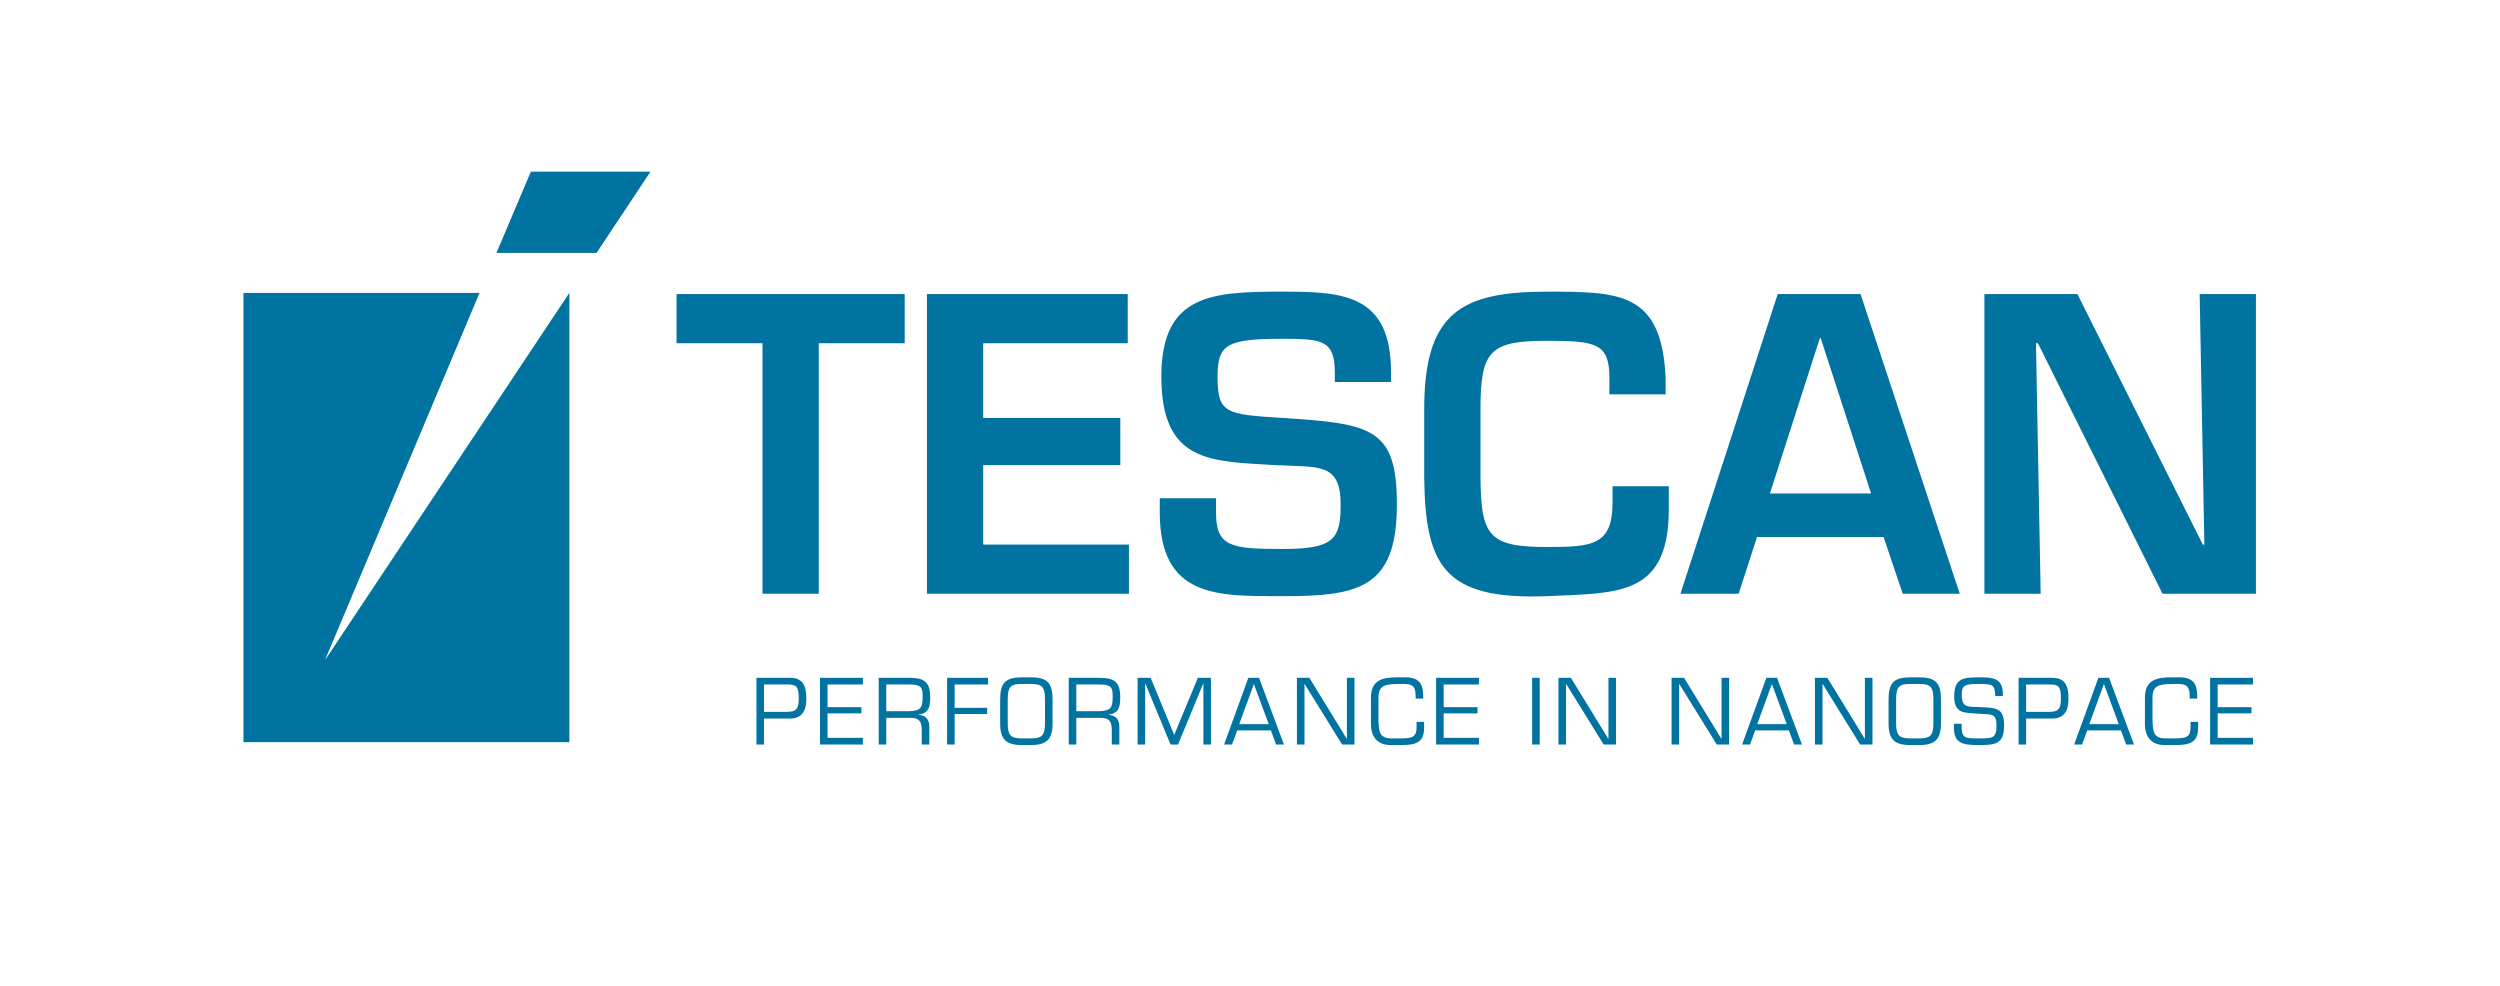
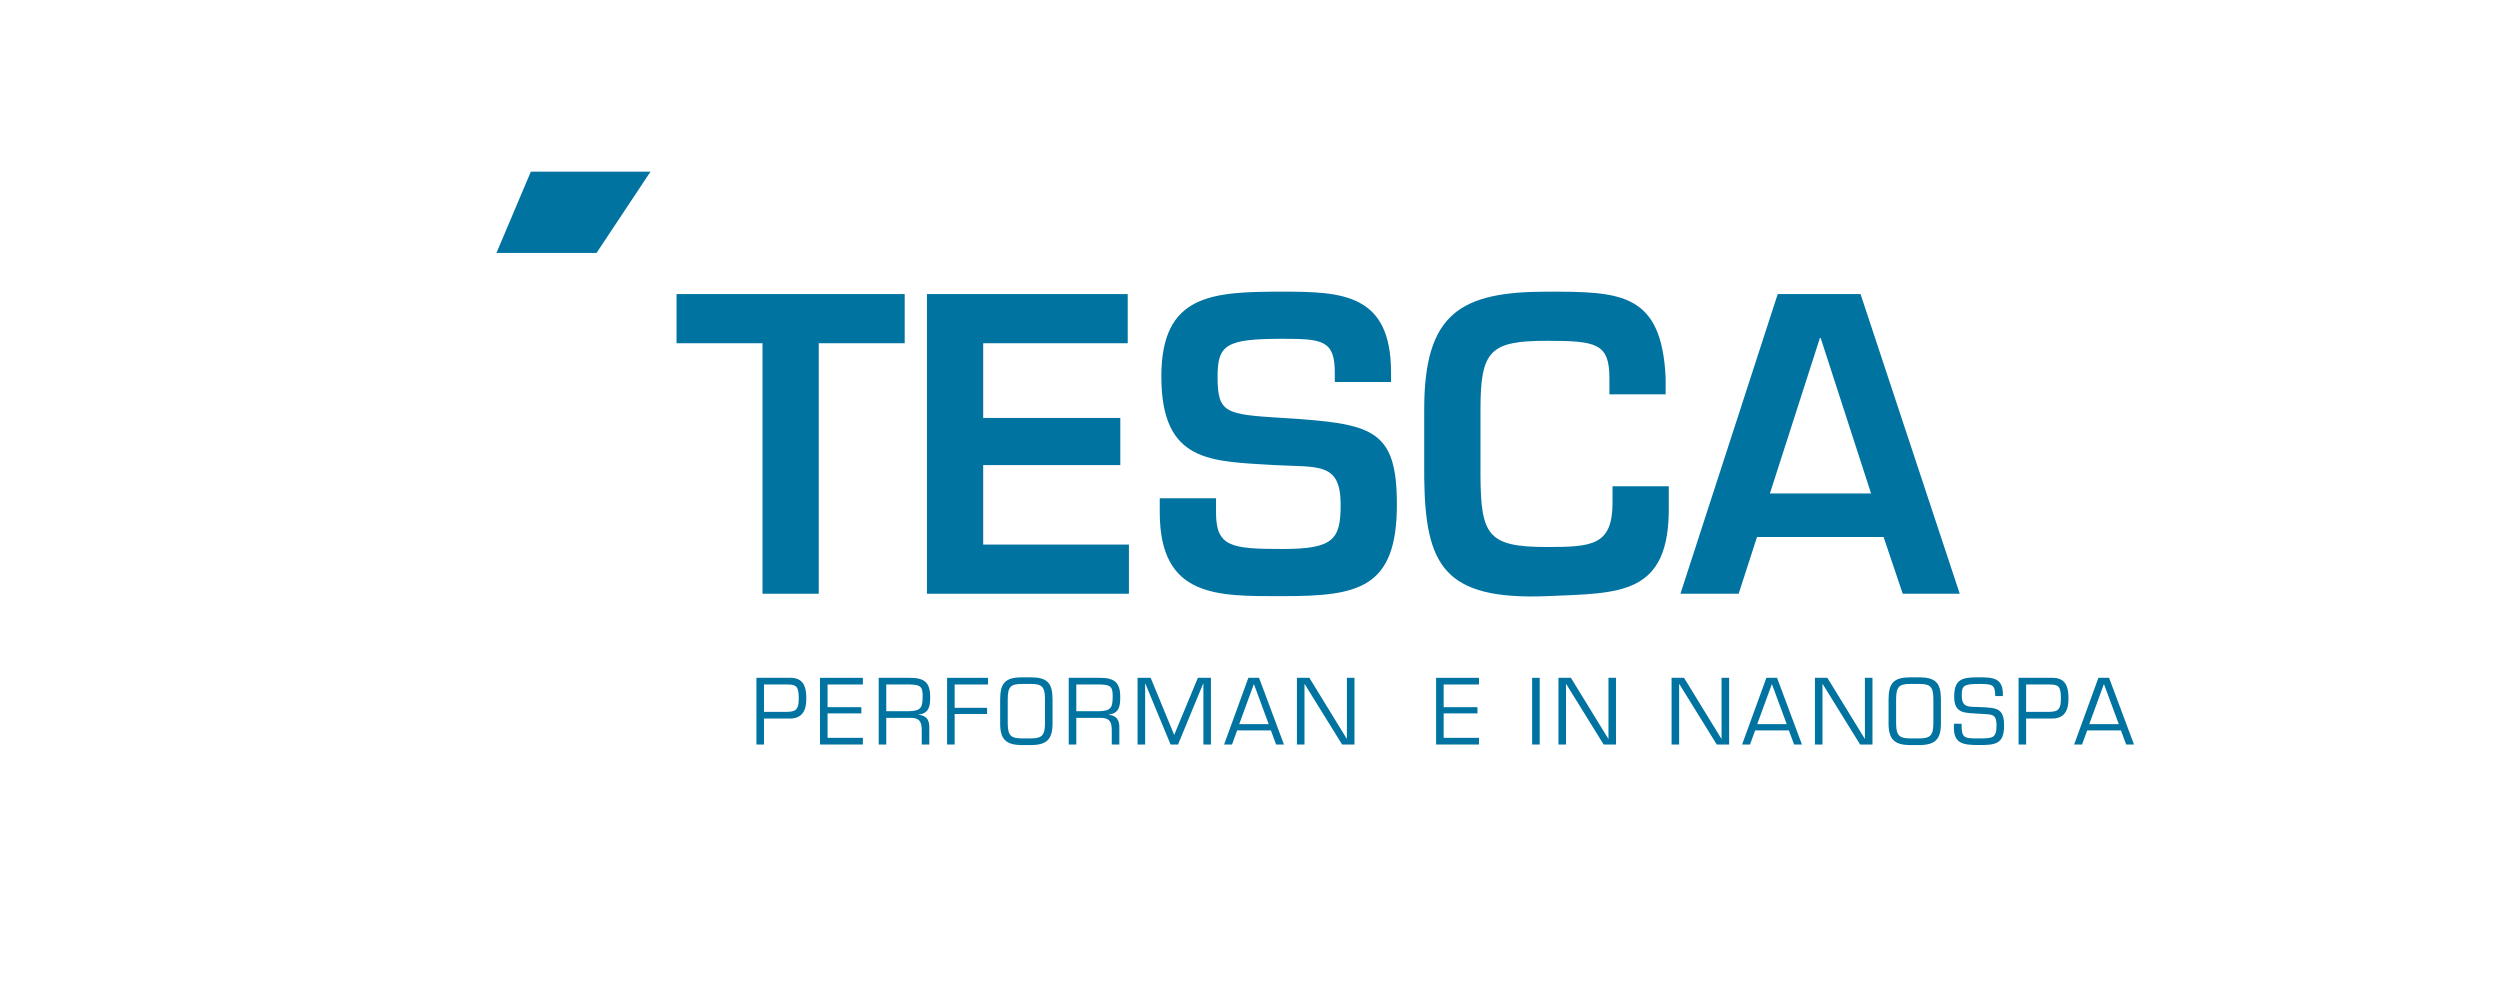
<svg xmlns="http://www.w3.org/2000/svg" width="312" height="123">
  <defs>
    <clipPath id="clip_0">
-       <rect x="-30" width="1441" height="3663" clip-rule="evenodd" />
-     </clipPath>
+       </clipPath>
  </defs>
  <g clip-path="url(#clip_0)">
    <path fill="rgb(0,115,161)" stroke="none" transform="translate(30.381 36.554)" d="M10.169 45.85L29.464 0L0 0L0 56.063L40.675 56.063L40.675 0L10.169 45.85Z" />
  </g>
  <defs>
    <clipPath id="clip_1">
      <rect x="-30" width="1441" height="3663" clip-rule="evenodd" />
    </clipPath>
  </defs>
  <g clip-path="url(#clip_1)">
    <path fill="rgb(0,115,161)" stroke="none" transform="translate(61.956 21.423)" d="M19.226 0L12.489 10.146L0 10.146L4.293 0L19.226 0Z" />
  </g>
  <defs>
    <clipPath id="clip_2">
      <rect x="-30" width="1441" height="3663" clip-rule="evenodd" />
    </clipPath>
  </defs>
  <g clip-path="url(#clip_2)">
    <path fill="rgb(0,115,161)" stroke="none" transform="translate(84.432 36.701)" d="M17.748 37.399L10.728 37.399L10.728 6.135L0 6.135L0 0L28.474 0L28.474 6.135L17.748 6.135L17.748 37.399Z" />
  </g>
  <defs>
    <clipPath id="clip_3">
      <rect x="-30" width="1441" height="3663" clip-rule="evenodd" />
    </clipPath>
  </defs>
  <g clip-path="url(#clip_3)">
    <path fill="rgb(0,115,161)" stroke="none" transform="translate(115.682 36.701)" d="M7.021 15.456L24.133 15.456L24.133 21.343L7.021 21.343L7.021 31.262L25.208 31.262L25.208 37.399L0 37.399L0 0L25.058 0L25.058 6.135L7.021 6.135L7.021 15.456Z" />
  </g>
  <defs>
    <clipPath id="clip_4">
      <rect x="-30" width="1441" height="3663" clip-rule="evenodd" />
    </clipPath>
  </defs>
  <g clip-path="url(#clip_4)">
    <path fill="rgb(0,115,161)" stroke="none" transform="translate(144.737 36.399)" d="M7.022 25.783L7.022 27.525C7.022 31.814 8.825 32.115 15.311 32.115C21.698 32.115 22.576 30.921 22.576 26.58C22.576 21.244 19.795 21.943 14.334 21.645C6.436 21.146 0.199 21.444 0.199 10.574C0.199 0.302 6.537 0 15.311 0C22.769 0 28.865 0.251 28.865 10.075L28.865 11.273L21.845 11.273L21.845 10.075C21.845 6.035 20.234 5.884 15.311 5.884C8.339 5.884 7.216 6.584 7.216 10.574C7.216 15.162 8.144 15.312 15.262 15.758C26.526 16.458 29.594 17.056 29.594 26.58C29.594 37.103 24.72 38.001 15.311 38.001C7.216 38.001 0 38.245 0 27.525L0 25.783L7.022 25.783Z" />
  </g>
  <defs>
    <clipPath id="clip_5">
      <rect x="-30" width="1441" height="3663" clip-rule="evenodd" />
    </clipPath>
  </defs>
  <g clip-path="url(#clip_5)">
    <path fill="rgb(0,115,161)" stroke="none" transform="translate(177.742 36.4)" d="M23.112 12.815L23.112 10.772C23.112 6.436 21.452 6.134 15.309 6.134C8.241 6.134 7.021 7.33 7.021 14.661L7.021 22.94C7.068 30.42 7.948 31.866 15.309 31.866C20.964 31.866 23.501 31.667 23.501 26.331L23.501 24.286L30.521 24.286L30.521 26.732C30.669 38.001 24.375 37.6 15.309 38.001C2.437 38.499 0.142 34.159 0 23.238L0 14.661C0 2.696 4.535 0 15.309 0C24.425 0 29.643 0.05 30.13 10.772L30.13 12.815L23.112 12.815Z" />
  </g>
  <defs>
    <clipPath id="clip_6">
      <rect x="-30" width="1441" height="3663" clip-rule="evenodd" />
    </clipPath>
  </defs>
  <g clip-path="url(#clip_6)">
    <path fill="rgb(0,115,161)" stroke="none" transform="translate(209.719 36.701)" d="M7.266 37.399L9.554 30.318L25.353 30.318L27.742 37.399L34.858 37.399L22.477 0L12.14 0L0 37.399L7.266 37.399ZM17.404 5.485L17.503 5.485L23.79 24.882L11.166 24.882L17.404 5.485Z" fill-rule="evenodd" />
  </g>
  <defs>
    <clipPath id="clip_7">
      <rect x="-30" width="1441" height="3663" clip-rule="evenodd" />
    </clipPath>
  </defs>
  <g clip-path="url(#clip_7)">
-     <path fill="rgb(0,115,161)" stroke="none" transform="translate(247.653 36.701)" d="M26.865 0L33.886 0L33.886 37.399L22.233 37.399L6.68 6.135L6.435 6.135L7.023 37.399L0 37.399L0 0L11.607 0L27.256 31.262L27.451 31.262L26.865 0Z" />
-   </g>
+     </g>
  <defs>
    <clipPath id="clip_8">
      <rect x="-30" width="1441" height="3663" clip-rule="evenodd" />
    </clipPath>
  </defs>
  <g clip-path="url(#clip_8)">
    <path fill="rgb(0,115,161)" stroke="none" transform="translate(94.403 84.592)" d="M0.942 8.324L0 8.324L0 0L4.239 0C5.846 0 6.224 1.088 6.224 2.519C6.224 3.262 6.214 5.084 4.193 5.084L0.942 5.084L0.942 8.324ZM5.282 2.64C5.282 1.043 4.994 0.832 3.828 0.832L0.942 0.832L0.942 4.25L3.384 4.25L3.414 4.25C4.647 4.25 5.282 4.25 5.282 2.64Z" fill-rule="evenodd" />
  </g>
  <defs>
    <clipPath id="clip_9">
      <rect x="-30" width="1441" height="3663" clip-rule="evenodd" />
    </clipPath>
  </defs>
  <g clip-path="url(#clip_9)">
    <path fill="rgb(0,115,161)" stroke="none" transform="translate(102.337 84.592)" d="M0.943 3.664L5.162 3.664L5.162 4.439L0.943 4.439L0.943 7.49L5.349 7.49L5.349 8.324L0 8.324L0 0L5.349 0L5.349 0.832L0.943 0.832L0.943 3.664Z" />
  </g>
  <defs>
    <clipPath id="clip_10">
      <rect x="-30" width="1441" height="3663" clip-rule="evenodd" />
    </clipPath>
  </defs>
  <g clip-path="url(#clip_10)">
    <path fill="rgb(0,115,161)" stroke="none" transform="translate(109.662 84.592)" d="M3.973 4.994L0.944 4.994L0.944 8.324L0 8.324L0 0L3.84 0C5.636 0 6.426 0.498 6.426 2.396C6.426 3.562 6.292 4.426 4.972 4.594L4.972 4.619C5.903 4.683 6.316 5.217 6.316 6.115L6.316 8.324L5.371 8.324L5.371 6.558C5.371 5.506 5.115 4.994 3.973 4.994ZM0.944 0.832L0.944 4.162L3.852 4.162C5.301 4.119 5.483 3.672 5.483 2.297C5.483 1.23 5.339 0.832 3.852 0.832L0.944 0.832Z" fill-rule="evenodd" />
  </g>
  <defs>
    <clipPath id="clip_11">
      <rect x="-30" width="1441" height="3663" clip-rule="evenodd" />
    </clipPath>
  </defs>
  <g clip-path="url(#clip_11)">
    <path fill="rgb(0,115,161)" stroke="none" transform="translate(118.198 84.592)" d="M0.943 3.742L4.993 3.742L4.993 4.517L0.943 4.517L0.943 8.324L0 8.324L0 0L5.106 0L5.106 0.832L0.943 0.832L0.943 3.742Z" />
  </g>
  <defs>
    <clipPath id="clip_12">
      <rect x="-30" width="1441" height="3663" clip-rule="evenodd" />
    </clipPath>
  </defs>
  <g clip-path="url(#clip_12)">
    <path fill="rgb(0,115,161)" stroke="none" transform="translate(124.82 84.527)" d="M0 2.793C0 0.707 0.634 0.02 2.71 0L3.832 0C5.907 0.02 6.538 0.707 6.538 2.793L6.538 5.758C6.538 7.721 5.83 8.455 3.832 8.455L2.71 8.455C0.712 8.455 0 7.721 0 5.758L0 2.793ZM5.596 2.793C5.596 1.172 5.232 0.83 3.832 0.83L2.71 0.83C1.311 0.83 0.945 1.172 0.945 2.793L0.945 5.758C0.945 7.41 1.49 7.611 2.71 7.625L3.832 7.625C5.051 7.611 5.596 7.41 5.596 5.758L5.596 2.793Z" fill-rule="evenodd" />
  </g>
  <defs>
    <clipPath id="clip_13">
      <rect x="-30" width="1441" height="3663" clip-rule="evenodd" />
    </clipPath>
  </defs>
  <g clip-path="url(#clip_13)">
    <path fill="rgb(0,115,161)" stroke="none" transform="translate(133.378 84.592)" d="M3.973 4.994L0.945 4.994L0.945 8.324L0 8.324L0 0L3.841 0C5.637 0 6.428 0.498 6.428 2.396C6.428 3.562 6.294 4.426 4.975 4.594L4.975 4.619C5.904 4.683 6.315 5.217 6.315 6.115L6.315 8.324L5.371 8.324L5.371 6.558C5.371 5.506 5.118 4.994 3.973 4.994ZM0.945 0.832L0.945 4.162L3.854 4.162C5.305 4.119 5.484 3.672 5.484 2.297C5.484 1.23 5.339 0.832 3.854 0.832L0.945 0.832Z" fill-rule="evenodd" />
  </g>
  <defs>
    <clipPath id="clip_14">
      <rect x="-30" width="1441" height="3663" clip-rule="evenodd" />
    </clipPath>
  </defs>
  <g clip-path="url(#clip_14)">
    <path fill="rgb(0,115,161)" stroke="none" transform="translate(141.968 84.592)" d="M5.051 8.324L4.12 8.324L0.967 0.711L0.947 0.711L0.947 8.324L0 8.324L0 0L1.633 0L4.572 7.125L7.527 0L9.156 0L9.156 8.324L8.215 8.324L8.215 0.711L8.193 0.711L5.051 8.324Z" />
  </g>
  <defs>
    <clipPath id="clip_15">
      <rect x="-30" width="1441" height="3663" clip-rule="evenodd" />
    </clipPath>
  </defs>
  <g clip-path="url(#clip_15)">
    <path fill="rgb(0,115,161)" stroke="none" transform="translate(152.766 84.591)" d="M6.491 8.325L5.841 6.559L1.633 6.559L0.991 8.325L0 8.325L3.03 0L4.364 0L7.471 8.325L6.491 8.325ZM1.889 5.784L5.572 5.784L3.718 0.776L1.889 5.784Z" fill-rule="evenodd" />
  </g>
  <defs>
    <clipPath id="clip_16">
      <rect x="-30" width="1441" height="3663" clip-rule="evenodd" />
    </clipPath>
  </defs>
  <g clip-path="url(#clip_16)">
    <path fill="rgb(0,115,161)" stroke="none" transform="translate(161.856 84.592)" d="M7.181 8.324L5.638 8.324L0.965 0.775L0.945 0.775L0.945 8.324L0 8.324L0 0L1.554 0L6.216 7.603L6.238 7.603L6.238 0L7.181 0L7.181 8.324Z" />
  </g>
  <defs>
    <clipPath id="clip_17">
      <rect x="-30" width="1441" height="3663" clip-rule="evenodd" />
    </clipPath>
  </defs>
  <g clip-path="url(#clip_17)">
-     <path fill="rgb(0,115,161)" stroke="none" transform="translate(171.093 84.527)" d="M2.418 8.455C0.897 8.455 0 7.5 0 5.836L0 2.615C0 0.266 1.451 0 3.471 0L4.248 0C5.988 0 6.523 0.752 6.523 2.394L6.523 2.66L5.579 2.66L5.579 2.43C5.579 1.262 5.336 0.83 4.118 0.83L3.582 0.83C1.63 0.83 0.94 1.062 0.94 2.584L0.94 4.869C0.94 6.768 1.021 7.625 2.595 7.625L3.718 7.625C5.226 7.625 5.693 7.41 5.693 6.226L5.693 5.559L6.636 5.559L6.636 6.336C6.636 8.246 5.414 8.455 3.747 8.455L2.418 8.455Z" />
-   </g>
+     </g>
  <defs>
    <clipPath id="clip_18">
      <rect x="-30" width="1441" height="3663" clip-rule="evenodd" />
    </clipPath>
  </defs>
  <g clip-path="url(#clip_18)">
    <path fill="rgb(0,115,161)" stroke="none" transform="translate(179.225 84.592)" d="M0.945 3.664L5.163 3.664L5.163 4.439L0.945 4.439L0.945 7.49L5.35 7.49L5.35 8.324L0 8.324L0 0L5.35 0L5.35 0.832L0.945 0.832L0.945 3.664Z" />
  </g>
  <defs>
    <clipPath id="clip_19">
      <rect y="0.929" width="311.812" height="122.071" clip-rule="evenodd" />
    </clipPath>
  </defs>
  <g clip-path="url(#clip_19)">
    <path fill="rgb(0,115,161)" stroke="none" transform="translate(191.183 84.592)" d="M0.028 8.324L0.973 8.324L0.973 0L0.028 0L0.028 8.324Z" />
  </g>
  <defs>
    <clipPath id="clip_20">
      <rect y="0.929" width="311.812" height="122.071" clip-rule="evenodd" />
    </clipPath>
  </defs>
  <g clip-path="url(#clip_20)">
    <path fill="rgb(0,115,161)" stroke="none" transform="translate(194.496 84.592)" d="M7.18 8.324L5.639 8.324L0.967 0.775L0.944 0.775L0.944 8.324L0 8.324L0 0L1.553 0L6.216 7.603L6.24 7.603L6.24 0L7.18 0L7.18 8.324Z" />
  </g>
  <defs>
    <clipPath id="clip_21">
      <rect y="0.929" width="311.812" height="122.071" clip-rule="evenodd" />
    </clipPath>
  </defs>
  <g clip-path="url(#clip_21)">
    <path fill="rgb(0,115,161)" stroke="none" transform="translate(208.613 84.592)" d="M7.182 8.324L5.638 8.324L0.967 0.775L0.942 0.775L0.942 8.324L0 8.324L0 0L1.554 0L6.214 7.603L6.236 7.603L6.236 0L7.182 0L7.182 8.324Z" />
  </g>
  <defs>
    <clipPath id="clip_22">
      <rect y="0.929" width="311.812" height="122.071" clip-rule="evenodd" />
    </clipPath>
  </defs>
  <g clip-path="url(#clip_22)">
    <path fill="rgb(0,115,161)" stroke="none" transform="translate(217.413 84.591)" d="M6.492 8.325L5.837 6.559L1.633 6.559L0.989 8.325L0 8.325L3.031 0L4.362 0L7.47 8.325L6.492 8.325ZM1.888 5.784L5.572 5.784L3.719 0.776L1.888 5.784Z" fill-rule="evenodd" />
  </g>
  <defs>
    <clipPath id="clip_23">
      <rect y="0.929" width="311.812" height="122.071" clip-rule="evenodd" />
    </clipPath>
  </defs>
  <g clip-path="url(#clip_23)">
    <path fill="rgb(0,115,161)" stroke="none" transform="translate(226.504 84.592)" d="M7.18 8.324L5.639 8.324L0.966 0.775L0.942 0.775L0.942 8.324L0 8.324L0 0L1.552 0L6.215 7.603L6.237 7.603L6.237 0L7.18 0L7.18 8.324Z" />
  </g>
  <defs>
    <clipPath id="clip_24">
      <rect y="0.929" width="311.812" height="122.071" clip-rule="evenodd" />
    </clipPath>
  </defs>
  <g clip-path="url(#clip_24)">
    <path fill="rgb(0,115,161)" stroke="none" transform="translate(235.692 84.527)" d="M0 2.793C0 0.707 0.632 0.02 2.709 0L3.83 0C5.904 0.02 6.535 0.707 6.535 2.793L6.535 5.758C6.535 7.721 5.827 8.455 3.83 8.455L2.709 8.455C0.71 8.455 0 7.721 0 5.758L0 2.793ZM5.594 2.793C5.594 1.172 5.229 0.83 3.83 0.83L2.709 0.83C1.309 0.83 0.943 1.172 0.943 2.793L0.943 5.758C0.943 7.41 1.486 7.611 2.709 7.625L3.83 7.625C5.051 7.611 5.594 7.41 5.594 5.758L5.594 2.793Z" fill-rule="evenodd" />
  </g>
  <defs>
    <clipPath id="clip_25">
      <rect y="0.929" width="311.812" height="122.071" clip-rule="evenodd" />
    </clipPath>
  </defs>
  <g clip-path="url(#clip_25)">
    <path fill="rgb(0,115,161)" stroke="none" transform="translate(243.843 84.527)" d="M0.039 2.416C0.039 0.197 1.06 0 3.114 0C4.914 0 6.211 0.074 6.111 2.338L5.166 2.338C5.125 0.885 4.843 0.83 3.081 0.83C1.237 0.83 0.985 1.062 0.985 2.215C0.985 3.807 1.739 3.67 3.295 3.717C5.268 3.828 6.266 3.77 6.266 6.023C6.266 8.377 5.156 8.455 3.06 8.455C0.938 8.455 -0.159 8.197 0.019 5.791L0.963 5.791C0.938 7.625 1.295 7.625 3.06 7.625C4.835 7.625 5.322 7.625 5.322 5.99C5.322 4.404 4.612 4.672 3.092 4.547C1.448 4.414 0.039 4.615 0.039 2.416" />
  </g>
  <defs>
    <clipPath id="clip_26">
      <rect y="0.929" width="311.812" height="122.071" clip-rule="evenodd" />
    </clipPath>
  </defs>
  <g clip-path="url(#clip_26)">
    <path fill="rgb(0,115,161)" stroke="none" transform="translate(251.918 84.592)" d="M0.944 8.324L0 8.324L0 0L4.24 0C5.85 0 6.226 1.088 6.226 2.519C6.226 3.262 6.217 5.084 4.195 5.084L0.944 5.084L0.944 8.324ZM5.284 2.64C5.284 1.043 4.995 0.832 3.827 0.832L0.944 0.832L0.944 4.25L3.386 4.25L3.416 4.25C4.65 4.25 5.284 4.25 5.284 2.64Z" fill-rule="evenodd" />
  </g>
  <defs>
    <clipPath id="clip_27">
      <rect y="0.929" width="311.812" height="122.071" clip-rule="evenodd" />
    </clipPath>
  </defs>
  <g clip-path="url(#clip_27)">
    <path fill="rgb(0,115,161)" stroke="none" transform="translate(258.852 84.591)" d="M6.493 8.325L5.838 6.559L1.632 6.559L0.988 8.325L0 8.325L3.03 0L4.361 0L7.472 8.325L6.493 8.325ZM1.888 5.784L5.573 5.784L3.719 0.776L1.888 5.784Z" fill-rule="evenodd" />
  </g>
  <defs>
    <clipPath id="clip_28">
      <rect y="0.929" width="311.812" height="122.071" clip-rule="evenodd" />
    </clipPath>
  </defs>
  <g clip-path="url(#clip_28)">
-     <path fill="rgb(0,115,161)" stroke="none" transform="translate(267.686 84.527)" d="M2.42 8.455C0.9 8.455 0 7.5 0 5.836L0 2.615C0 0.266 1.455 0 3.476 0L4.253 0C5.992 0 6.526 0.752 6.526 2.394L6.526 2.66L5.585 2.66L5.585 2.43C5.585 1.262 5.341 0.83 4.119 0.83L3.584 0.83C1.634 0.83 0.944 1.062 0.944 2.584L0.944 4.869C0.944 6.768 1.024 7.625 2.596 7.625L3.718 7.625C5.231 7.625 5.694 7.41 5.694 6.226L5.694 5.559L6.638 5.559L6.638 6.336C6.638 8.246 5.419 8.455 3.751 8.455L2.42 8.455Z" />
-   </g>
+     </g>
  <defs>
    <clipPath id="clip_29">
      <rect y="0.929" width="311.812" height="122.071" clip-rule="evenodd" />
    </clipPath>
  </defs>
  <g clip-path="url(#clip_29)">
-     <path fill="rgb(0,115,161)" stroke="none" transform="translate(275.822 84.592)" d="M0.943 3.664L5.162 3.664L5.162 4.439L0.943 4.439L0.943 7.49L5.35 7.49L5.35 8.324L0 8.324L0 0L5.35 0L5.35 0.832L0.943 0.832L0.943 3.664Z" />
-   </g>
+     </g>
</svg>